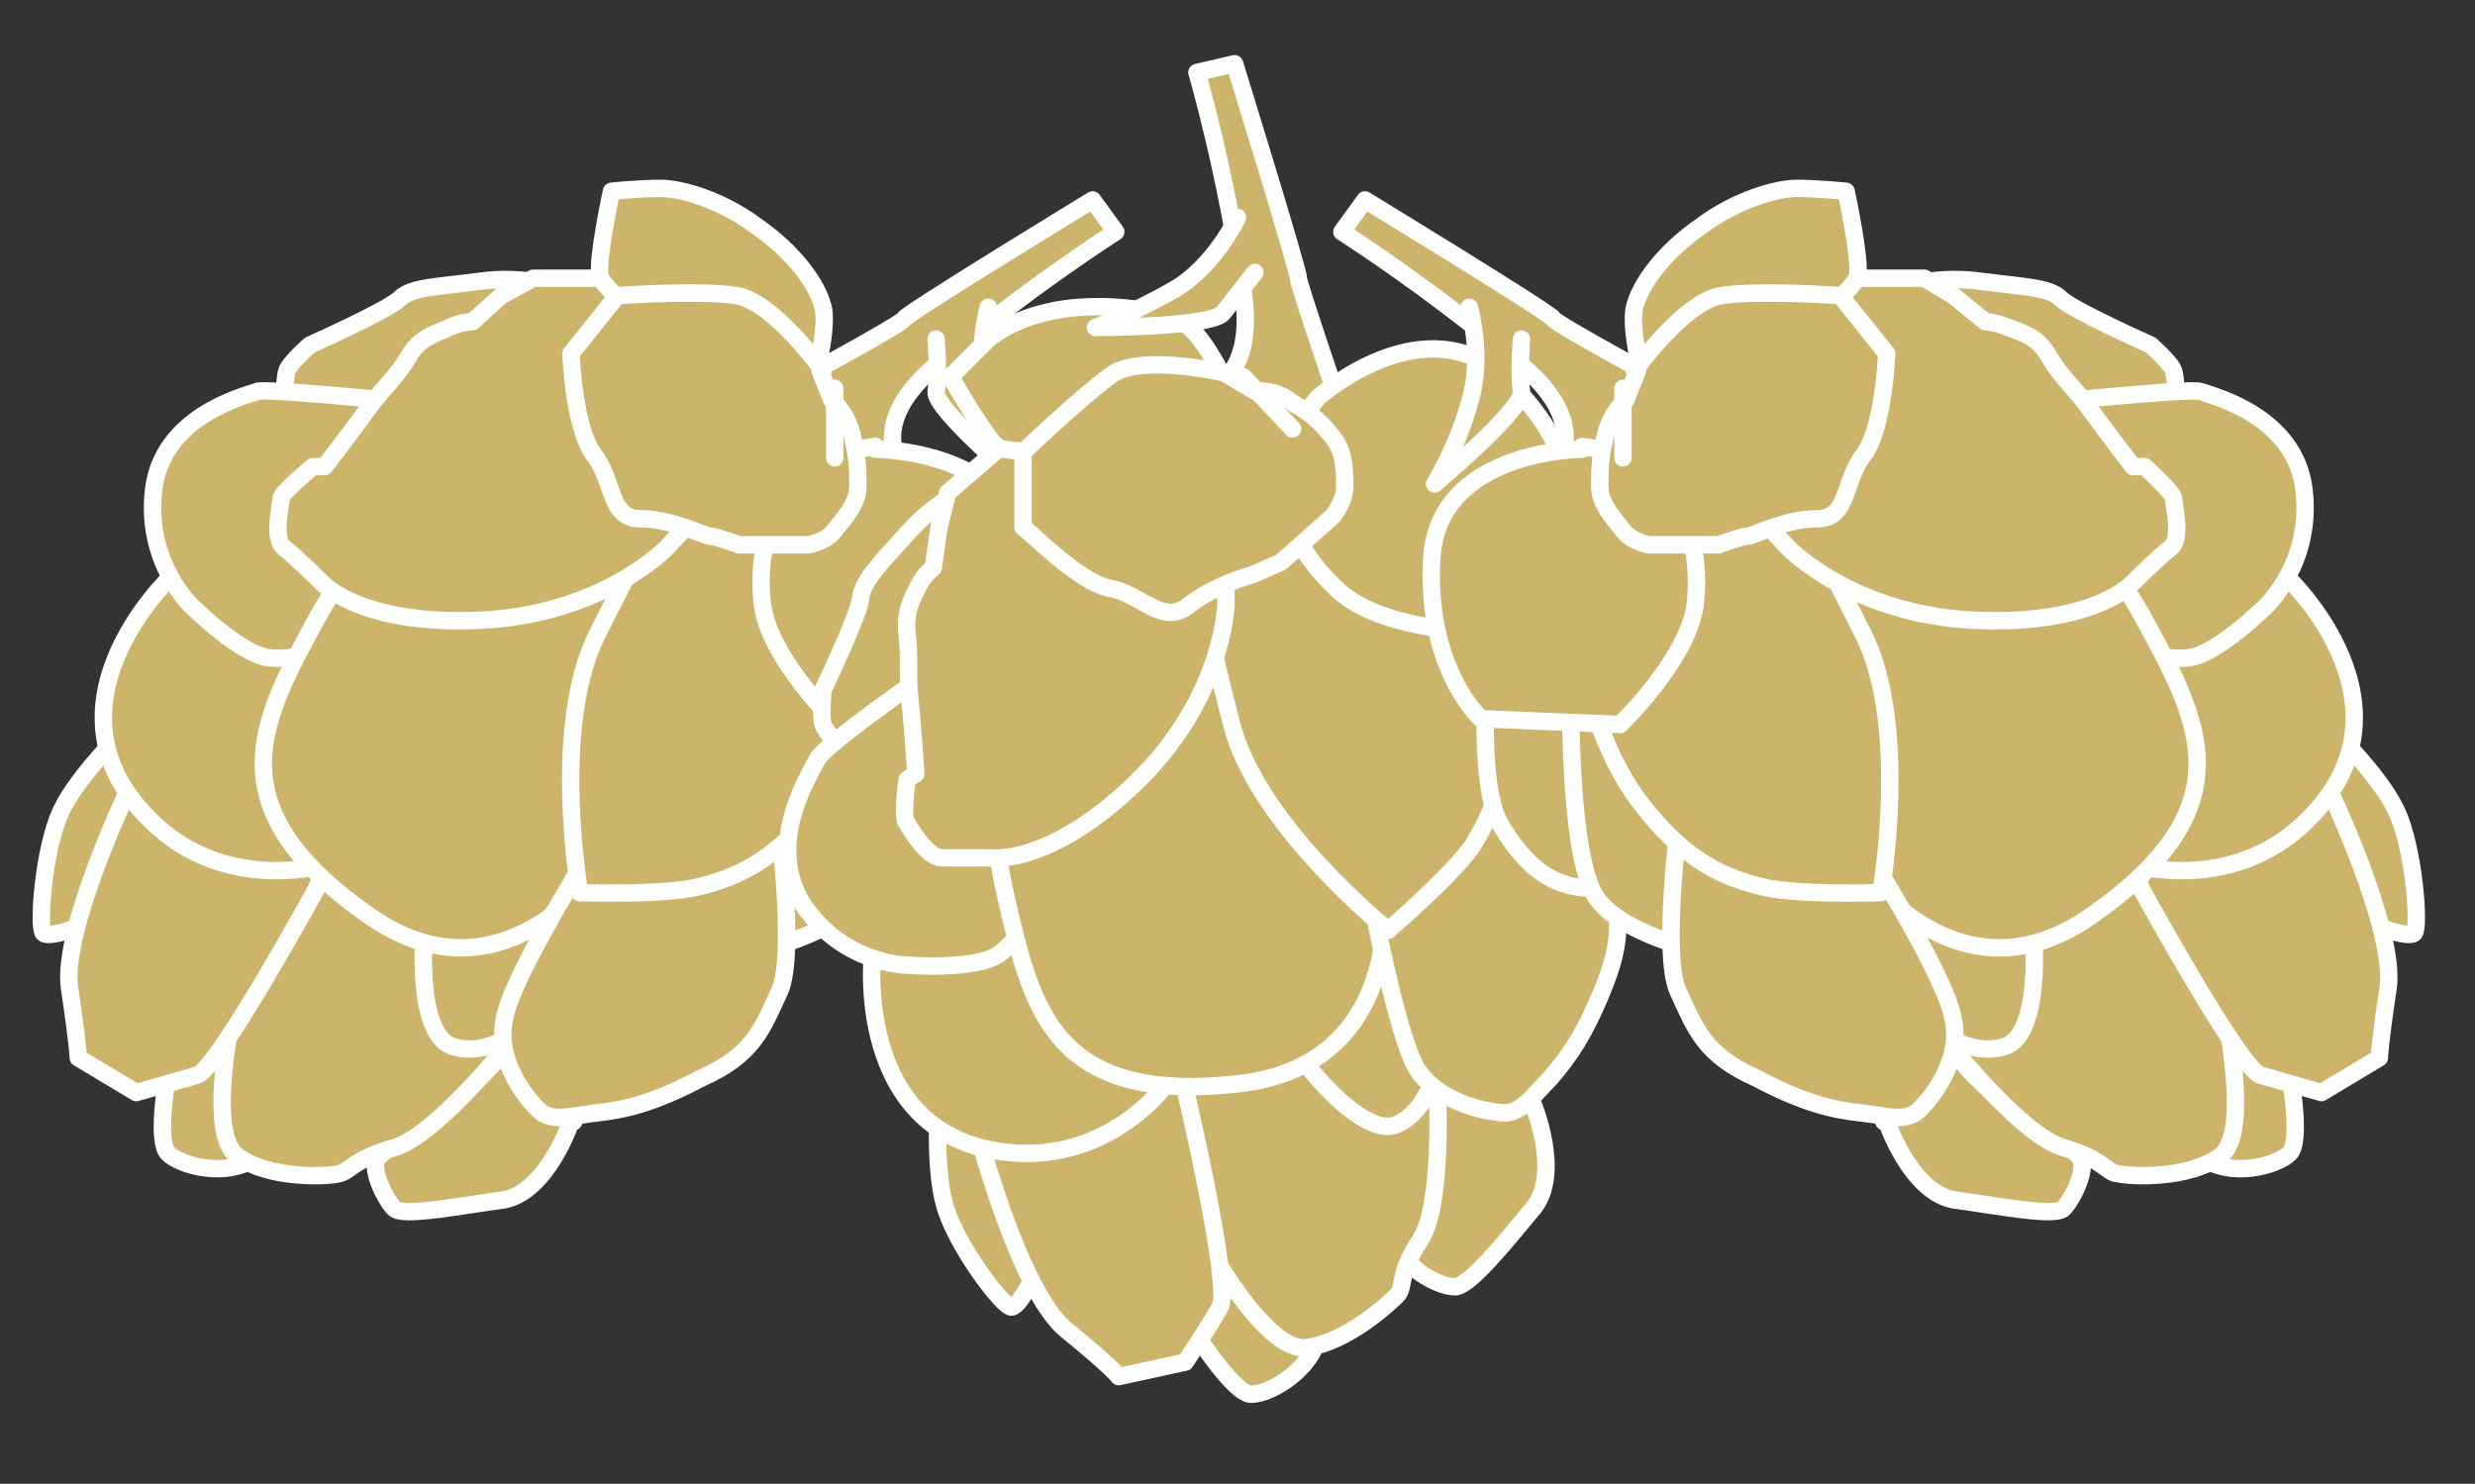
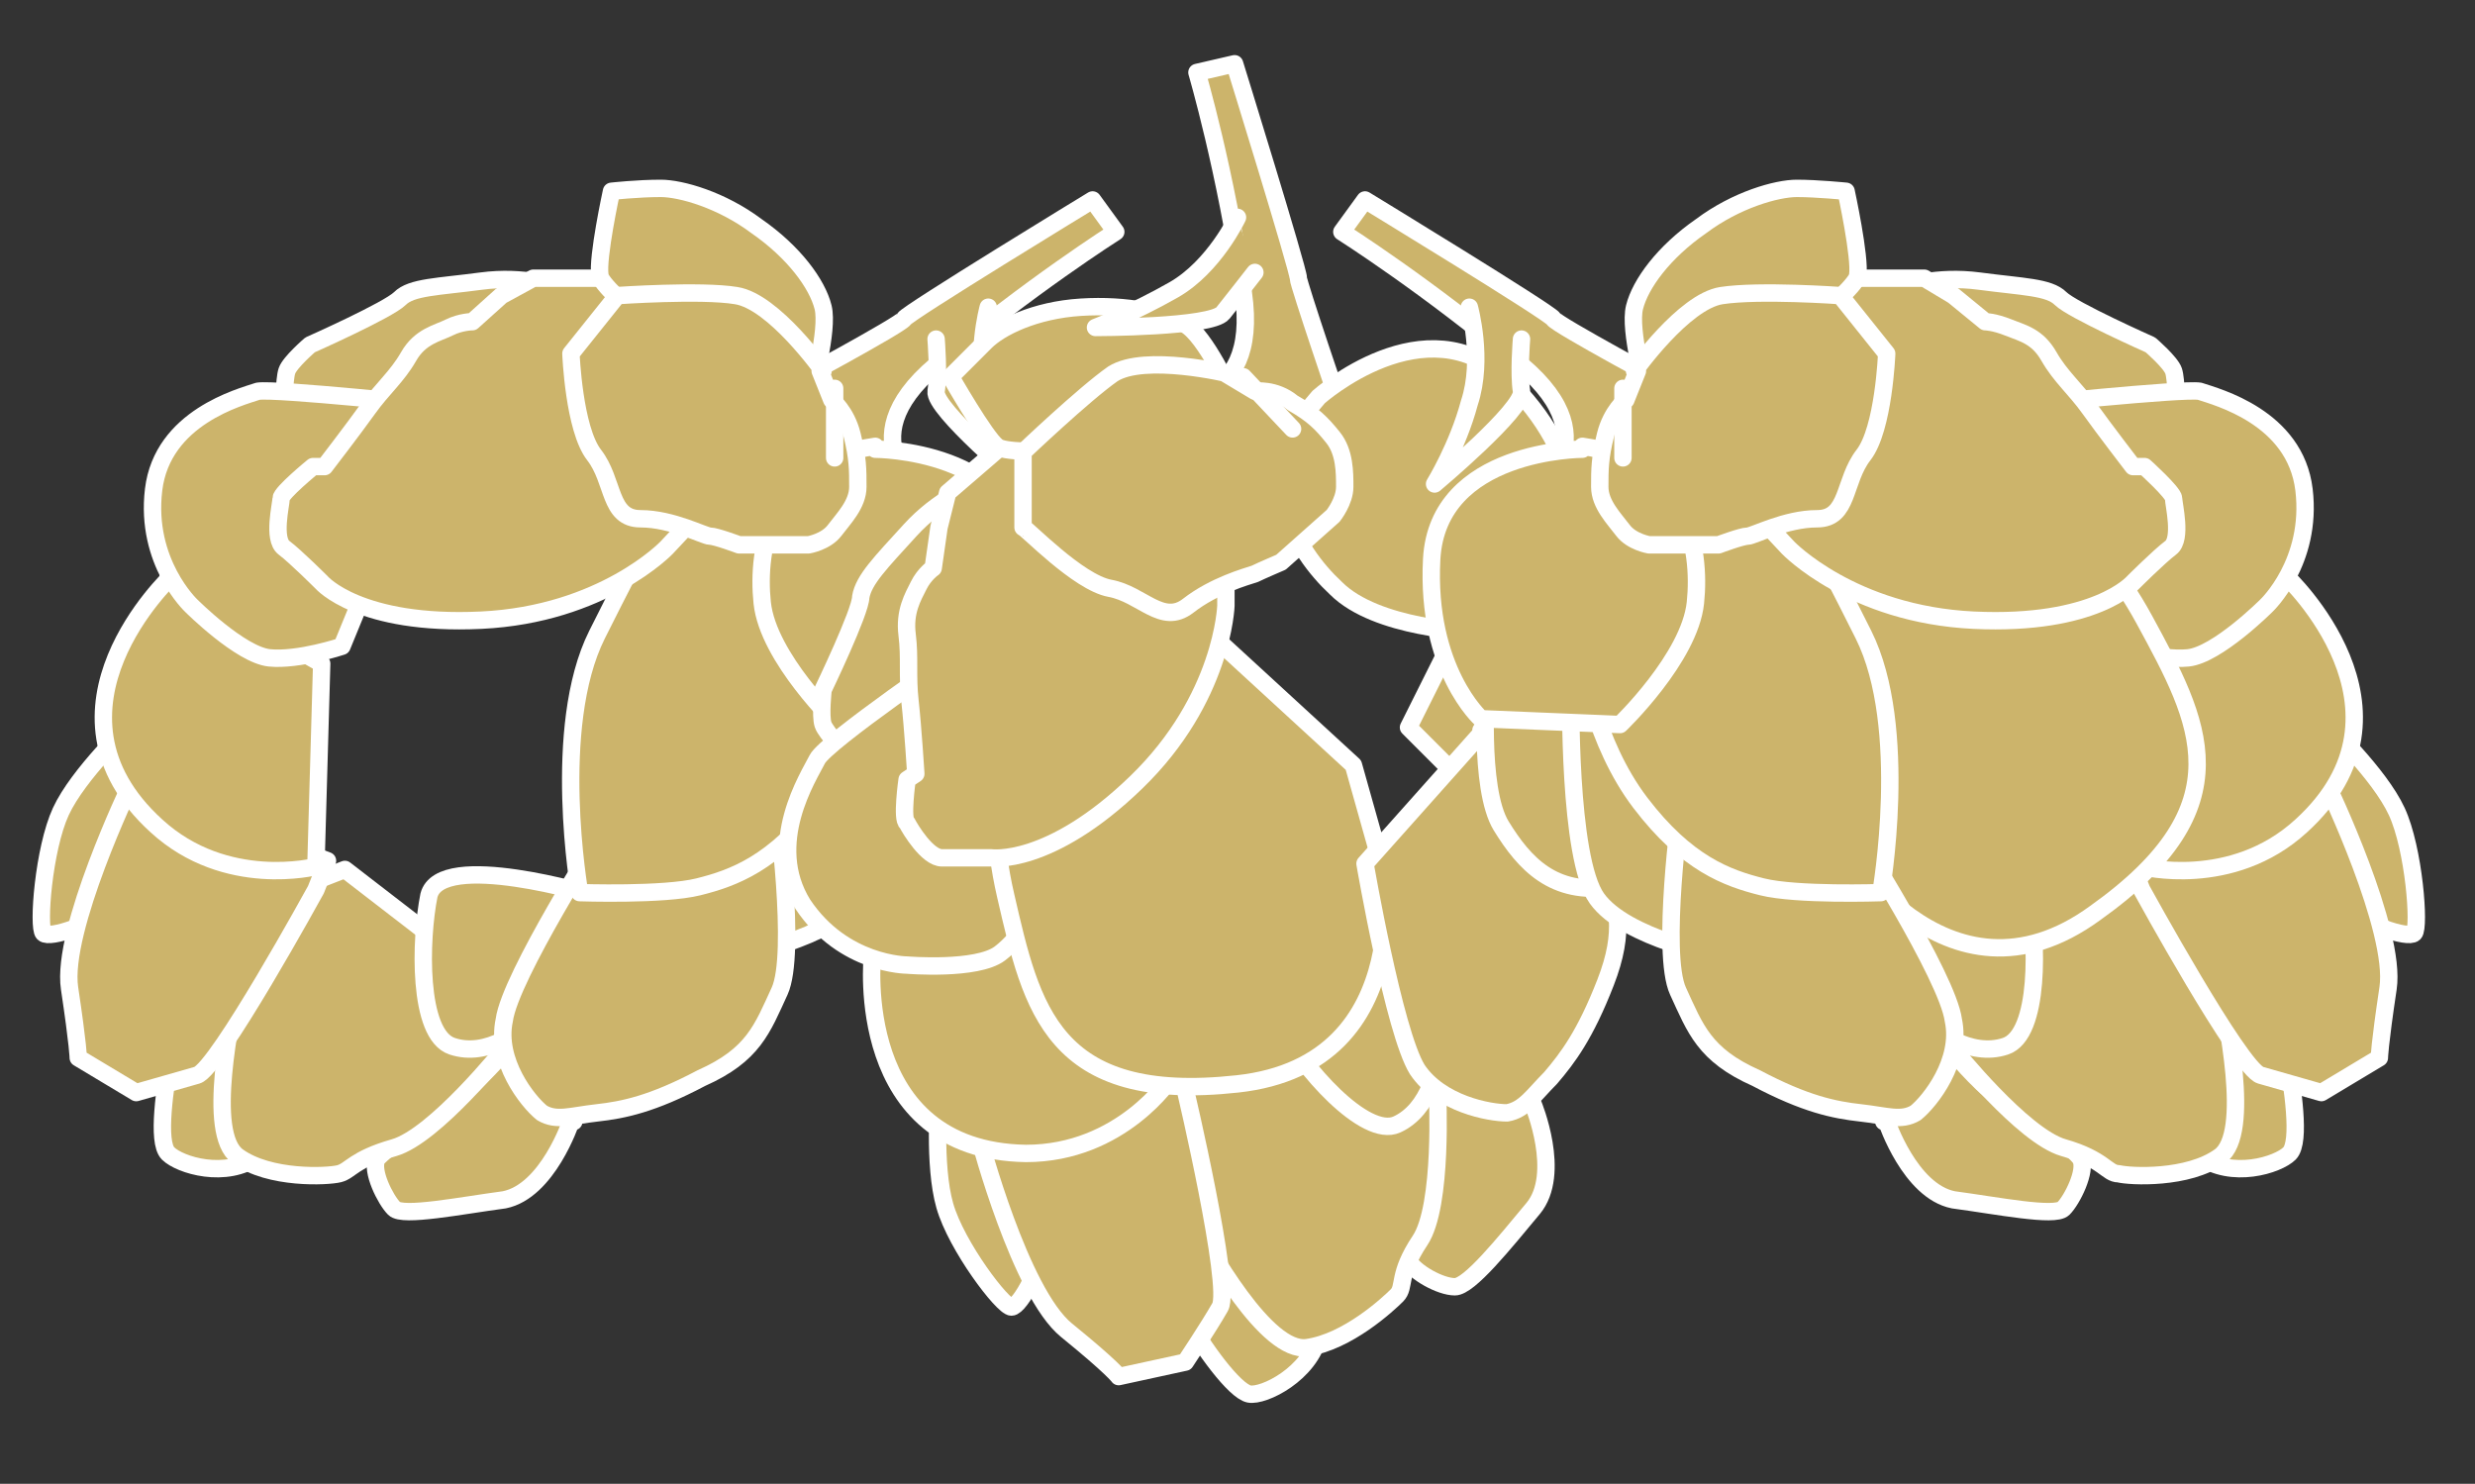
<svg xmlns="http://www.w3.org/2000/svg" id="Ebene_1" data-name="Ebene 1" version="1.1" viewBox="0 0 85.4 51.2">
  <rect x="0" y="0" width="85.4" height="51.2" fill="#333333" stroke="none" />
  <defs>
    <style> .cls-1 { fill: #ccb46b; stroke: #fff; stroke-linecap: round; stroke-linejoin: round; stroke-width: .6px; } </style>
  </defs>
  <path class="cls-1" d="M32,17.1s-2.9-1.8.3-4.5,6.2-4.6,6.2-4.6l-.8-1.1s-6.4,3.9-6.5,4.1c-.1.2-4.2,2.4-4.2,2.4l1.6,3.5,3.3.2h0Z" />
  <path class="cls-1" d="M19.2,9.9s-1.1-.4-2.6-.2c-1.5.2-2.4.2-2.8.6s-3.1,1.6-3.1,1.6c0,0-.7.6-.8.9s-.1,1.3-.1,1.3l4.4.9,5-5h0Z" />
  <path class="cls-1" d="M7.9,33.9s-1.8,1.2-2,2.4c-.2,1.2-.5,3.1-.1,3.5s2,.9,3.1.1c1.2-.8.3-3.1.3-3.1l-1.3-2.9h0Z" />
  <path class="cls-1" d="M19.7,38.7s-.8,2.4-2.3,2.7c-1.5.2-3.5.6-3.8.3s-.8-1.3-.6-1.7c.2-.3,2.3-1.8,2.9-2.2.5-.4,1.6-1.6,1.6-1.6l2.3,2.5h0Z" />
  <path class="cls-1" d="M10.1,30.7s-1.6,2-1.9,3.2c-.2,1.2-1.1,5.2,0,6s3.1.7,3.5.6.5-.5,1.9-.9,3.8-3.4,3.8-3.4l-2-3.5-3.5-2.7-1.8.7h0Z" />
  <path class="cls-1" d="M4.5,25s-1.8,1.7-2.4,3-.8,4-.6,4.2,1.8-.3,2.4-1,1.6-4.7,1.6-4.7l-1-1.5h0Z" />
  <path class="cls-1" d="M4.5,27.1s-2.4,5-2.1,7,.3,2.4.3,2.4l2,1.2s1.4-.4,2.1-.6,4.1-6.4,4.1-6.4l.4-1-6.8-2.5h0Z" />
  <path class="cls-1" d="M5.9,19.9s-4.9,4.6-.5,8.6c2.4,2.2,5.5,1.4,5.5,1.4l.2-7-5.3-3h0Z" />
  <path class="cls-1" d="M20.6,30.9s-1,3.1-1.8,3.9-2,1.7-3.2,1.3-1.1-3.7-.8-5.2c.4-1.6,5.7,0,5.7,0h0Z" />
  <path class="cls-1" d="M15.2,14s-5.7-.6-6.3-.5c-.6.2-3.3.9-3.6,3.4s1.3,4,1.3,4c0,0,1.7,1.7,2.7,1.8s2.5-.4,2.5-.4l3.4-8.3h0Z" />
-   <path class="cls-1" d="M21.5,28.9s-3.7,6.4-8.9,2.6c-5.2-3.7-3.6-6.6-1.7-10.1s3.3-3,3.3-3l8,.9.8,6.6-1.5,3h0Z" />
  <path class="cls-1" d="M33.5,23.5s.3,3.7-.5,5-1.8,2.4-3.8,2.1.1-8.5.1-8.5l4.1,1.4h0Z" />
  <path class="cls-1" d="M30.6,23.8s.1,5.8-.9,7.2-4.3,2-4.3,2l-.5-6.9,5.6-2.3h0Z" />
  <path class="cls-1" d="M26.8,27.8s.7,5.1.1,6.4-.9,2.2-2.7,3c-1.7.9-2.7,1.1-3.6,1.2s-1.4.3-1.9,0c-.5-.4-1.6-1.8-1.3-3.2.2-1.5,3.4-6.5,3.4-6.5l6.1-.8h0Z" />
  <path class="cls-1" d="M30.3,22.8s-.4,2.8-2,4.9-3,2.6-4.2,2.9c-1.2.3-4.1.2-4.1.2,0,0-1-5.7.6-8.9s2.4-4.6,2.4-4.6l4.6.4,2.7,5.1h0Z" />
  <path class="cls-1" d="M22.2,9.6h-3.8c0,0-1.1.6-1.1.6l-1,.9s-.4,0-.8.2-1,.3-1.4,1-.9,1.1-1.4,1.8-1.5,2-1.5,2h-.4s-1.1.9-1.1,1.1-.3,1.4.1,1.7,1.3,1.2,1.3,1.2c0,0,1.3,1.5,5.5,1.3,4.2-.2,6.4-2.5,6.4-2.5l1.5-1.6-2.5-7.7h0Z" />
  <path class="cls-1" d="M30.2,15.5s5,0,5.2,3.8-1.7,5.5-1.7,5.5l-4.8.2s-2.4-2.3-2.6-4.2c-.2-1.9.3-4.9,3.9-5.4h0Z" />
  <path class="cls-1" d="M28,13.5s.6-2.1.4-2.9-1-1.9-2.3-2.8c-1.2-.9-2.6-1.3-3.3-1.3-.8,0-1.7.1-1.7.1,0,0-.5,2.3-.4,2.9,0,.5,3.6,3.3,3.6,3.3l3.7.7h0Z" />
  <path class="cls-1" d="M28.4,12.8s-1.7-2.4-3-2.6c-1.2-.2-4.1,0-4.1,0l-1.6,2s.1,2.6.8,3.5.5,2.2,1.6,2.2,2.2.6,2.4.6,1,.3,1,.3h2.4s.6-.1.9-.5.8-.9.8-1.5,0-1-.2-1.8-.7-1.2-.7-1.2c0,0-.4-1-.4-1Z" />
  <path class="cls-1" d="M28.8,15.8v-2.4" />
  <path class="cls-1" d="M34.1,10.6s-.5,1.8,0,3.3c.4,1.5,1.2,2.8,1.2,2.8,0,0-3.1-2.6-3-3.2s0-1.8,0-1.8" />
  <path class="cls-1" d="M40.1,13.7s3.4.6,2.8-3.6-1.6-7.6-1.6-7.6l1.3-.3s2.2,7.1,2.2,7.4c0,.2,1.5,4.6,1.5,4.6l-3.5,1.6-2.6-2h0Z" />
  <path class="cls-1" d="M33.5,16.8s-1.1.4-2.1,1.5c-1,1.1-1.6,1.7-1.7,2.3,0,.5-1.3,3.2-1.3,3.2,0,0-.1.9,0,1.2s.8,1,.8,1l3.9-2.3.4-7h0Z" />
  <path class="cls-1" d="M40.9,42.2s-.6,2.1,0,3.2,1.7,2.6,2.2,2.7,2.1-.7,2.4-2c.4-1.3-1.9-2.6-1.9-2.6l-2.9-1.3h0Z" />
  <path class="cls-1" d="M52.9,38.1s1,2.4,0,3.6c-1,1.2-2.2,2.7-2.7,2.7s-1.4-.5-1.6-.9.6-2.9.7-3.5c.1-.7.1-2.3.1-2.3l3.4.4h0Z" />
  <path class="cls-1" d="M40.4,38.4s0,2.6.7,3.6c.6,1.1,2.6,4.7,4,4.5s2.8-1.5,3.1-1.8c.3-.3,0-.7.8-1.9s.6-5.1.6-5.1l-3.8-1.3-4.4.2-.9,1.7h0Z" />
  <path class="cls-1" d="M32.4,37.8s-.2,2.4.2,3.8c.4,1.4,2,3.5,2.3,3.5s1.1-1.5,1.1-2.3c0-.9-1.9-4.5-1.9-4.5l-1.8-.5h0Z" />
  <path class="cls-1" d="M33.8,39.3s1.4,5.3,3,6.6,1.8,1.6,1.8,1.6l2.3-.5s.8-1.2,1.2-1.9-1.2-7.5-1.2-7.5l-.4-1-6.8,2.6h0Z" />
  <path class="cls-1" d="M30.1,33s-.7,6.7,5.3,6.8c3.3,0,5-2.6,5-2.6l-4.4-5.4-5.9,1.2h0Z" />
  <path class="cls-1" d="M48.4,31.6s1.3,3,1.3,4.1-.4,2.6-1.5,3.1c-1.1.5-3.3-2-4-3.4s4.3-3.8,4.3-3.8h0Z" />
  <path class="cls-1" d="M33.2,22.4s-4.7,3.2-5,3.8-1.8,2.9-.5,5c1.4,2.1,3.6,2.1,3.6,2.1,0,0,2.4.2,3.2-.4s1.6-2,1.6-2l-2.9-8.5h0Z" />
  <path class="cls-1" d="M47.7,29.5s1.4,7.2-5,7.9c-6.4.7-7.1-2.6-8-6.5-.9-3.9.5-4.4.5-4.4l6.6-4.6,4.9,4.5.9,3.2h0Z" />
  <path class="cls-1" d="M53.2,17.5s2.7,2.6,3,4.1.2,3-1.5,4.1c-1.7,1.1-5.5-6.5-5.5-6.5l4-1.7h0Z" />
  <path class="cls-1" d="M51.3,19.7s3.9,4.3,4.1,6c.2,1.7-1.9,4.3-1.9,4.3l-4.9-4.9,2.7-5.4h0Z" />
  <path class="cls-1" d="M51.1,25.2s3.9,3.4,4.3,4.7.7,2.2,0,4-1.3,2.6-1.9,3.3c-.6.6-.9,1.1-1.5,1.2-.6,0-2.3-.3-3.1-1.5-.8-1.3-1.8-7.1-1.8-7.1l4.1-4.6h0Z" />
-   <path class="cls-1" d="M50.3,19.2s1.6,2.3,1.7,5-.6,4-1.2,5c-.7,1-2.9,2.9-2.9,2.9,0,0-4.5-3.6-5.4-7.1s-1.2-5.1-1.2-5.1l3.7-2.8,5.4,2.1h0Z" />
  <path class="cls-1" d="M35.6,14.5l-2.9,2.5-.3,1.2-.2,1.4s-.3.2-.5.6c-.2.4-.5.9-.4,1.7s0,1.4.1,2.3.2,2.5.2,2.5l-.3.2s-.2,1.4,0,1.5c.1.2.7,1.2,1.2,1.2s1.7,0,1.7,0c0,0,2,.3,5-2.6s3.1-6.1,3.1-6.1v-2.2c0,0-6.9-4.2-6.9-4.2h0Z" />
  <path class="cls-1" d="M45.5,13.7s3.7-3.3,6.5-.6c2.8,2.7,2.3,5.3,2.3,5.3l-3.5,3.4s-3.3-.1-4.7-1.5c-1.4-1.3-3-3.9-.6-6.6h0Z" />
  <path class="cls-1" d="M42.5,13.6s-.9-2-1.6-2.4c-.7-.4-2-.7-3.6-.6s-2.8.7-3.3,1.2c-.5.5-1.2,1.2-1.2,1.2,0,0,1.2,2.1,1.6,2.4.4.4,4.9,0,4.9,0l3.2-1.9h0Z" />
  <path class="cls-1" d="M42.4,12.9s-2.9-.7-4,0c-1,.7-3.1,2.7-3.1,2.7v2.6c.1,0,1.9,1.9,3,2.1,1.1.2,1.8,1.3,2.7.6.9-.7,2-1,2.3-1.1.2-.1.9-.4.9-.4l1.8-1.6s.4-.5.4-1,0-1.2-.4-1.7-.7-.8-1.4-1.2c-.6-.5-1.3-.4-1.3-.4l-1-.6h0Z" />
  <path class="cls-1" d="M44.6,14.8l-1.7-1.8" />
  <path class="cls-1" d="M42.7,7.5s-.8,1.7-2.2,2.5-2.7,1.3-2.7,1.3c0,0,4,0,4.4-.5.4-.5,1.1-1.4,1.1-1.4" />
  <path class="cls-1" d="M52.8,17.1s2.9-1.8-.3-4.5-6.2-4.6-6.2-4.6l.8-1.1s6.4,3.9,6.5,4.1c.1.2,4.2,2.4,4.2,2.4l-1.6,3.5-3.3.2h0Z" />
  <path class="cls-1" d="M65.7,9.9s1.1-.4,2.6-.2c1.5.2,2.4.2,2.8.6s3.1,1.6,3.1,1.6c0,0,.7.6.8.9s.1,1.3.1,1.3l-4.4.9-5-5h0Z" />
  <path class="cls-1" d="M76.9,33.9s1.8,1.2,2,2.4.5,3.1.1,3.5-2,.9-3.1.1c-1.2-.8-.3-3.1-.3-3.1l1.3-2.9h0Z" />
  <path class="cls-1" d="M65.1,38.7s.8,2.4,2.3,2.7c1.5.2,3.5.6,3.8.3s.8-1.3.6-1.7-2.3-1.8-2.9-2.2-1.6-1.6-1.6-1.6l-2.3,2.5h0Z" />
  <path class="cls-1" d="M74.7,30.7s1.6,2,1.9,3.2c.2,1.2,1.1,5.2,0,6-1.1.8-3.1.7-3.5.6-.4,0-.5-.5-1.9-.9s-3.8-3.4-3.8-3.4l2-3.5,3.5-2.7,1.8.7h0Z" />
-   <path class="cls-1" d="M80.3,25s1.8,1.7,2.4,3,.8,4,.6,4.2c-.2.2-1.8-.3-2.4-1-.6-.6-1.6-4.7-1.6-4.7l1-1.5h0Z" />
+   <path class="cls-1" d="M80.3,25s1.8,1.7,2.4,3,.8,4,.6,4.2c-.2.2-1.8-.3-2.4-1-.6-.6-1.6-4.7-1.6-4.7l1-1.5Z" />
  <path class="cls-1" d="M80.3,27.1s2.4,5,2.1,7-.3,2.4-.3,2.4l-2,1.2s-1.4-.4-2.1-.6-4.1-6.4-4.1-6.4l-.4-1,6.8-2.5h0Z" />
  <path class="cls-1" d="M78.9,19.9s4.9,4.6.5,8.6c-2.4,2.2-5.5,1.4-5.5,1.4l-.2-7,5.2-3h0Z" />
  <path class="cls-1" d="M64.3,30.9s1,3.1,1.7,3.9,2,1.7,3.2,1.3,1.1-3.7.8-5.2c-.4-1.6-5.7,0-5.7,0h0Z" />
  <path class="cls-1" d="M69.6,14s5.7-.6,6.3-.5c.6.2,3.3.9,3.6,3.4s-1.3,4-1.3,4c0,0-1.7,1.7-2.7,1.8s-2.5-.4-2.5-.4l-3.4-8.3Z" />
  <path class="cls-1" d="M63.4,28.9s3.7,6.4,8.9,2.6c5.2-3.7,3.6-6.6,1.7-10.1-1.9-3.5-3.3-3-3.3-3l-8,.9-.8,6.6,1.5,3h0Z" />
  <path class="cls-1" d="M51.3,23.5s-.3,3.7.5,5c.8,1.3,1.8,2.4,3.8,2.1s-.1-8.5-.1-8.5l-4.1,1.4h0Z" />
  <path class="cls-1" d="M54.2,23.8s-.1,5.8.9,7.2,4.3,2,4.3,2l.5-6.9-5.6-2.3h0Z" />
  <path class="cls-1" d="M58,27.8s-.7,5.1-.1,6.4c.6,1.3.9,2.2,2.7,3,1.7.9,2.7,1.1,3.6,1.2s1.4.3,1.9,0c.5-.4,1.6-1.8,1.3-3.2-.2-1.5-3.4-6.5-3.4-6.5l-6.1-.8h0Z" />
  <path class="cls-1" d="M54.6,22.8s.4,2.8,2,4.9,3,2.6,4.2,2.9,4.1.2,4.1.2c0,0,1-5.7-.6-8.9s-2.4-4.6-2.4-4.6l-4.6.4-2.7,5.1h0Z" />
  <path class="cls-1" d="M62.6,9.6h3.8c0,0,1,.6,1,.6l1.1.9s.3,0,.8.2,1,.3,1.4,1,.9,1.1,1.4,1.8,1.5,2,1.5,2h.4s1,.9,1,1.1.3,1.4-.1,1.7c-.4.3-1.3,1.2-1.3,1.2,0,0-1.3,1.5-5.5,1.3-4.2-.2-6.4-2.5-6.4-2.5l-1.5-1.6,2.4-7.7h0Z" />
  <path class="cls-1" d="M54.6,15.5s-5,0-5.2,3.8,1.7,5.5,1.7,5.5l4.8.2s2.4-2.3,2.6-4.2c.2-1.9-.3-4.9-3.9-5.4h0Z" />
  <path class="cls-1" d="M56.8,13.5s-.6-2.1-.4-2.9,1-1.9,2.3-2.8c1.2-.9,2.6-1.3,3.3-1.3s1.7.1,1.7.1c0,0,.5,2.3.4,2.9,0,.5-3.6,3.3-3.6,3.3l-3.7.7h0Z" />
  <path class="cls-1" d="M56.4,12.8s1.7-2.4,3-2.6,4.1,0,4.1,0l1.6,2s-.1,2.6-.8,3.5-.5,2.2-1.6,2.2-2.2.6-2.4.6-1,.3-1,.3h-2.4s-.6-.1-.9-.5-.8-.9-.8-1.5,0-1,.2-1.8c.2-.8.7-1.2.7-1.2l.4-1h0Z" />
  <path class="cls-1" d="M56,15.8v-2.4" />
  <path class="cls-1" d="M50.7,10.6s.5,1.8,0,3.3c-.4,1.5-1.2,2.8-1.2,2.8,0,0,3.1-2.6,3-3.2s0-1.8,0-1.8" />
</svg>